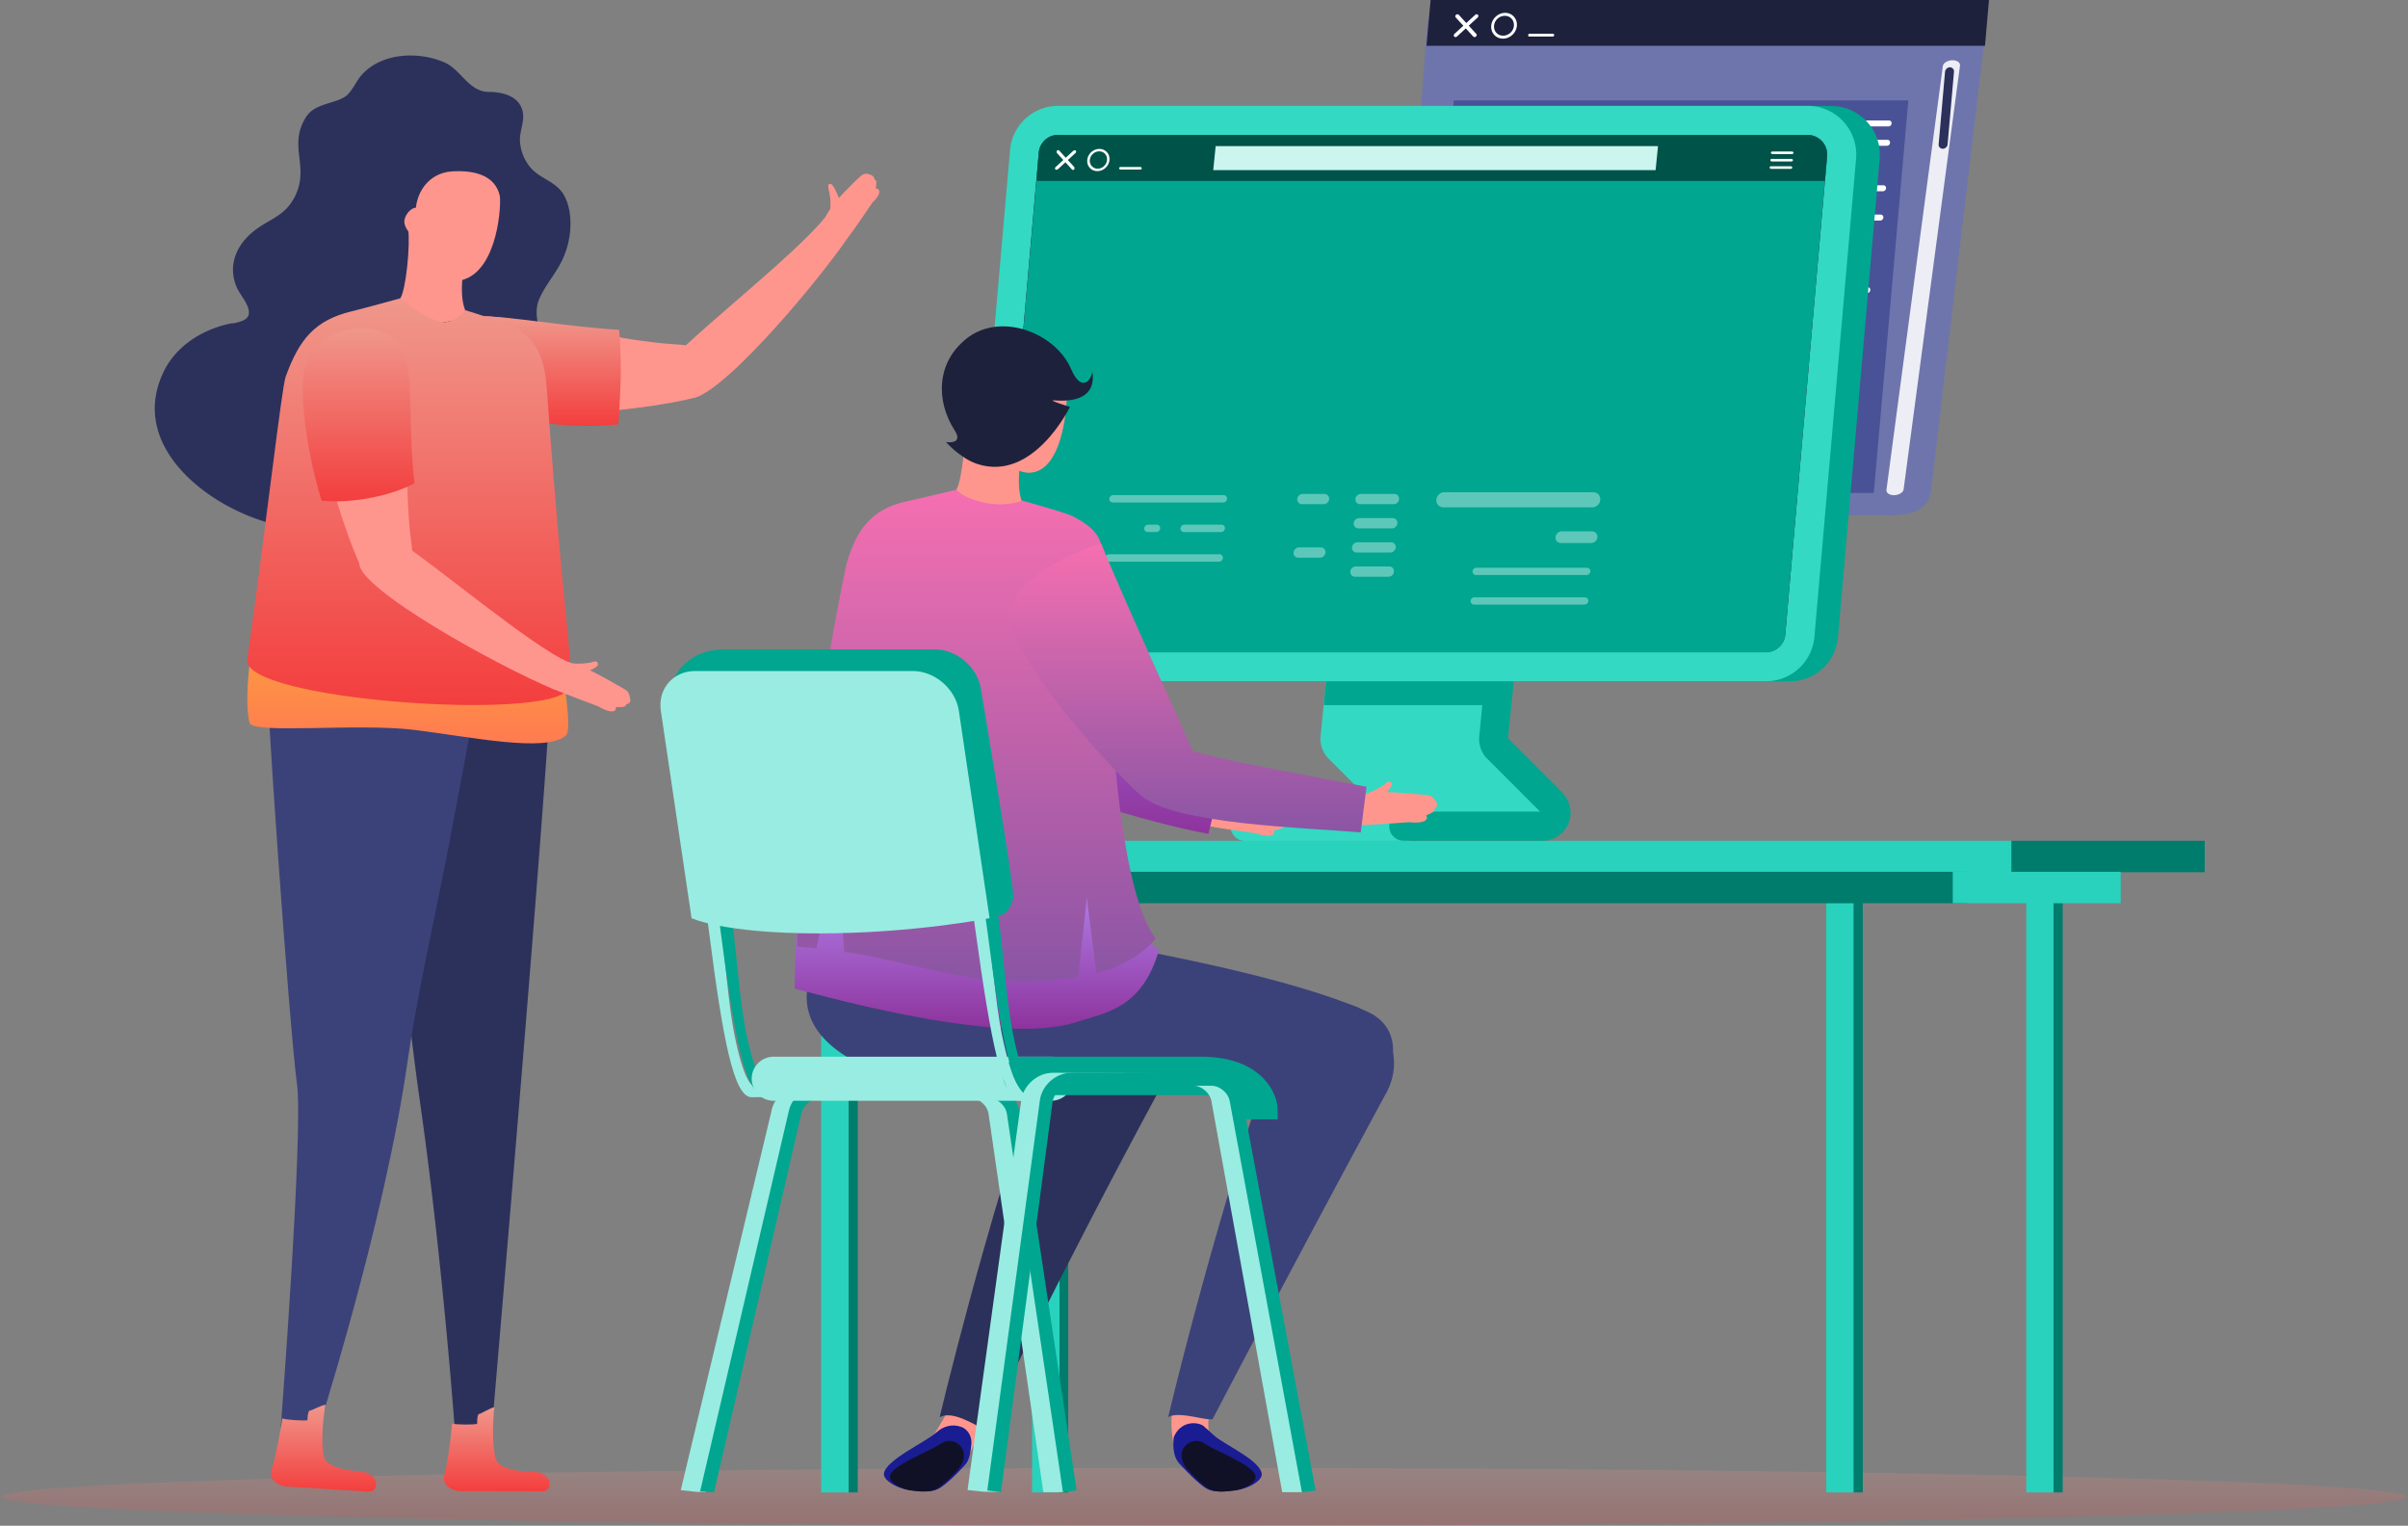
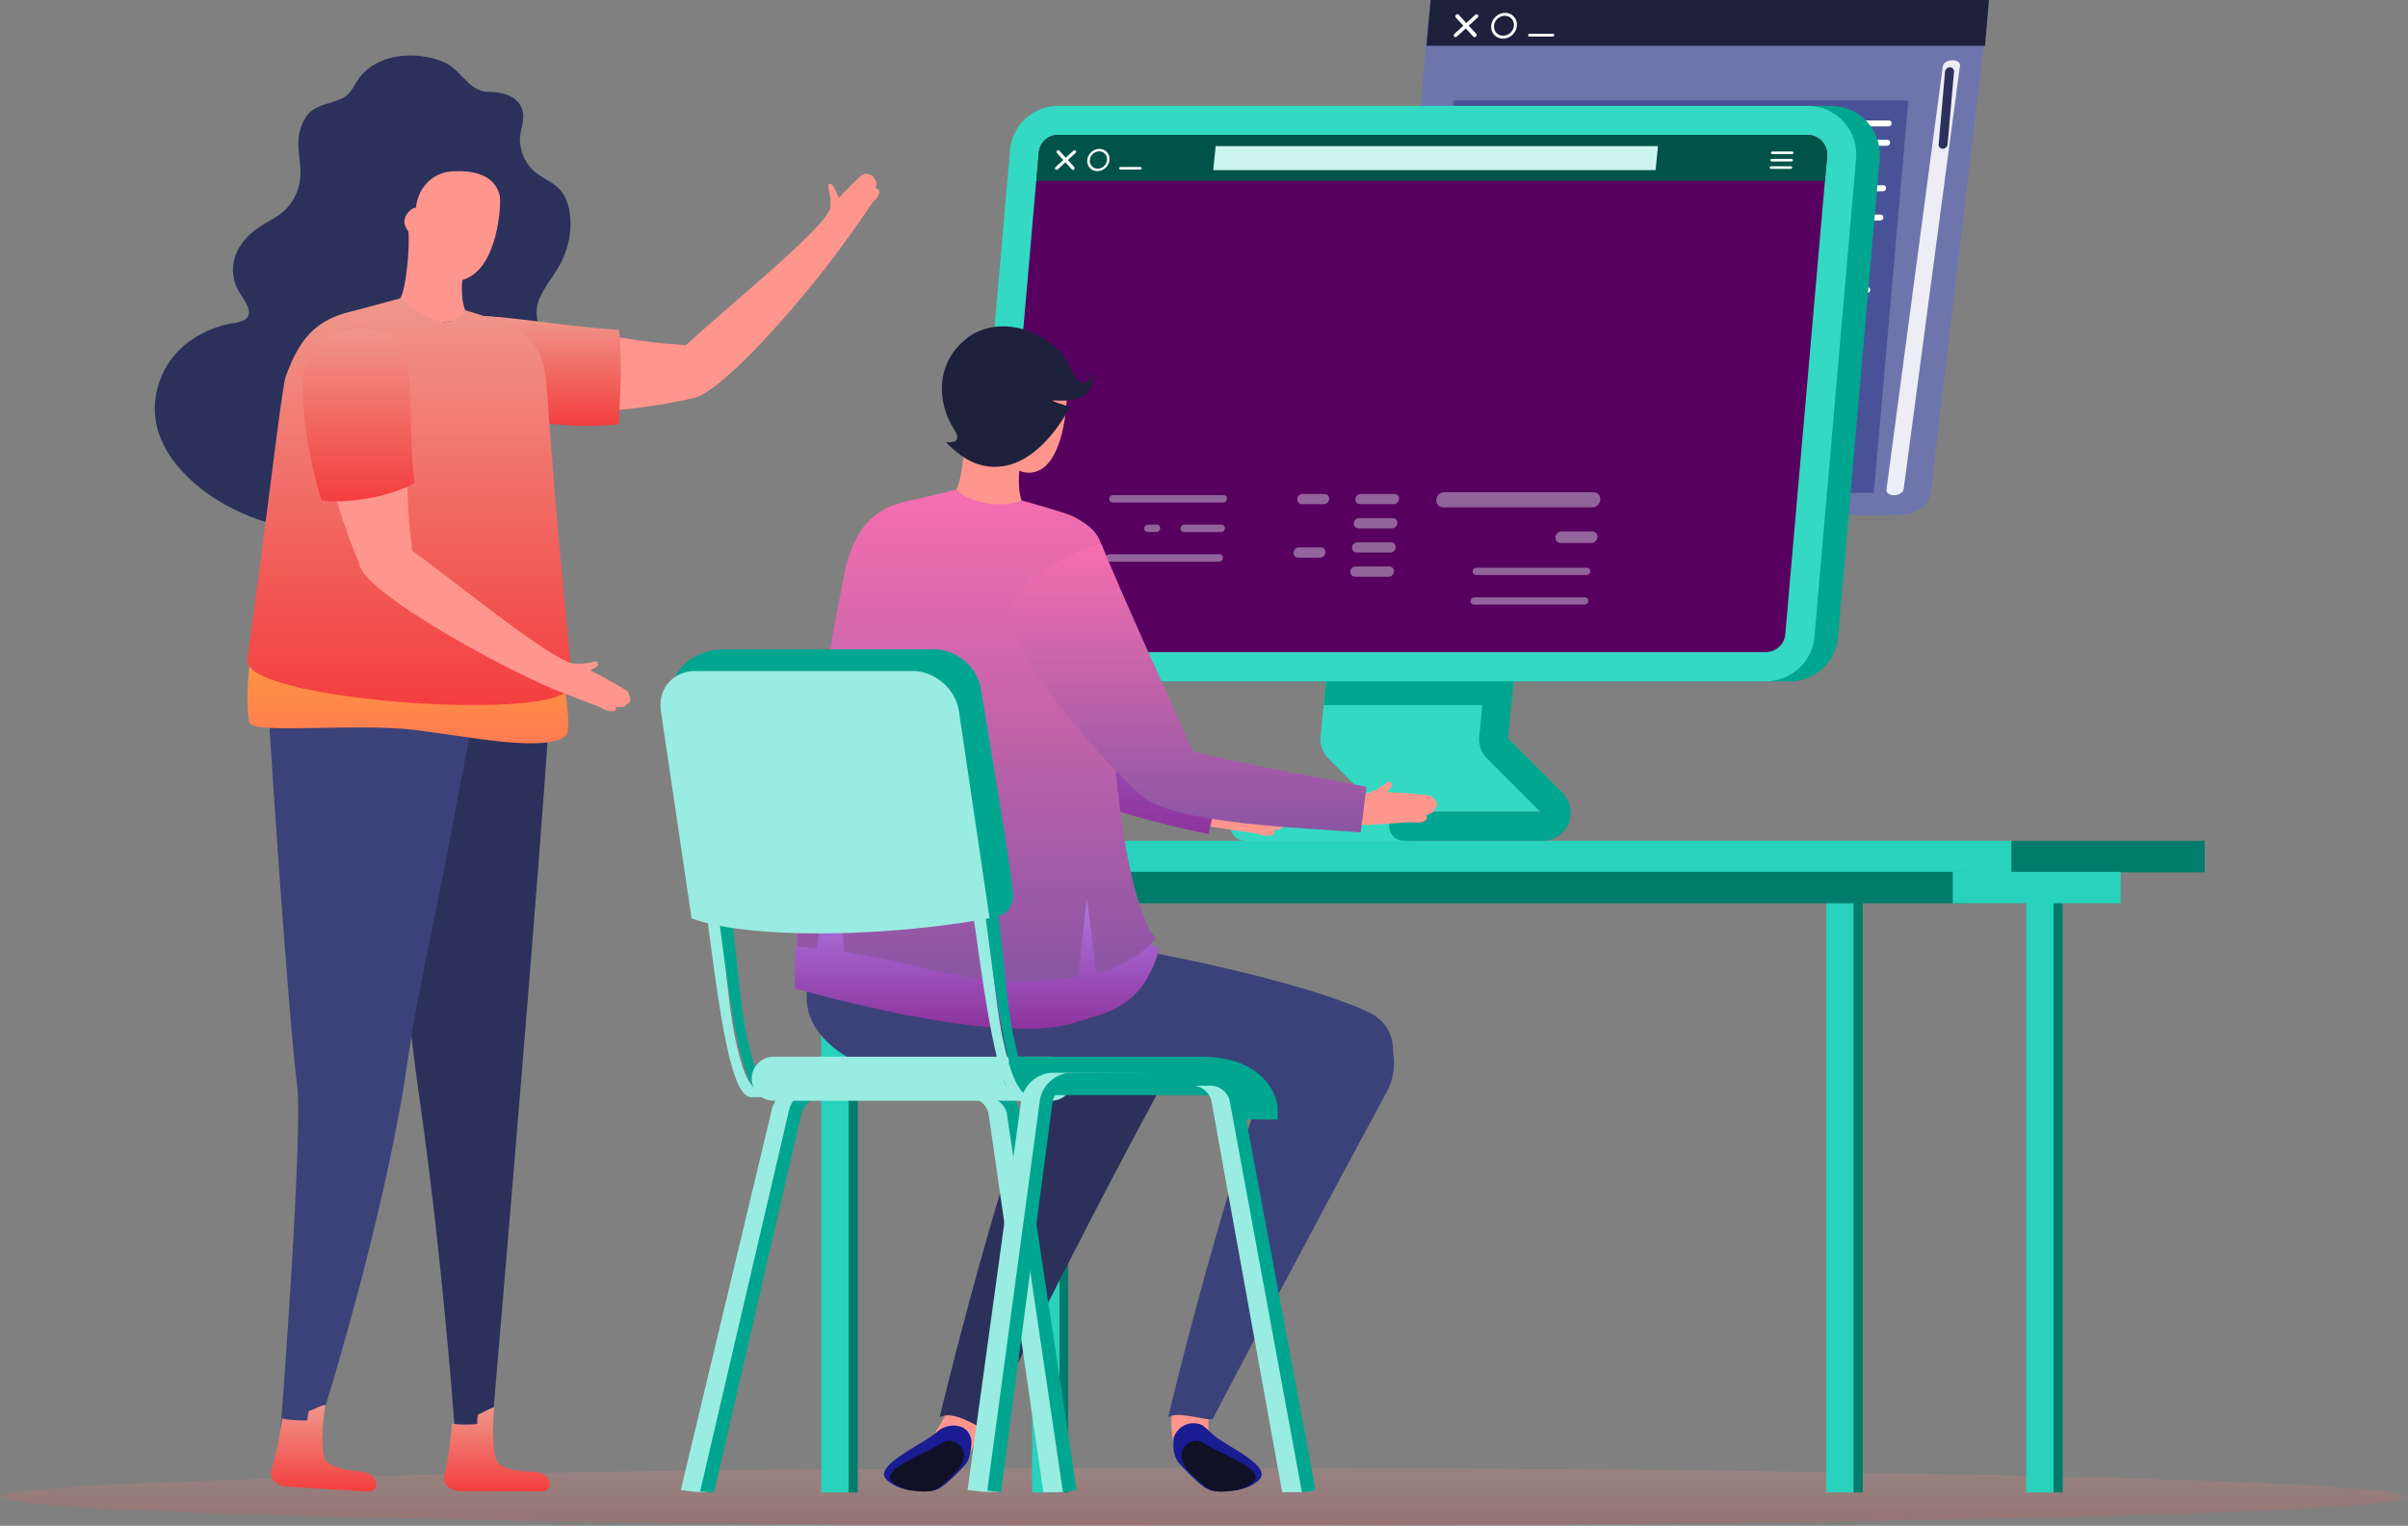
<svg xmlns="http://www.w3.org/2000/svg" width="442" height="280" viewBox="0 0 442 280" fill="none">
  <rect x="0" y="0" width="442" height="280" fill="#808080" stroke="none" />
  <path opacity=".2" d="M221 280C99.098 280 .277 277.628.277 274.702s98.821-5.298 220.723-5.298c121.902 0 220.723 2.372 220.723 5.298S342.902 280 221 280z" fill="url(#0sgtlso89a)" />
  <path d="M262.048 3.684h102.636l-10.297 86.844c-.755 4.034-5.667 4.034-7.919 4.034h-85.44c-3.398 0-5.907-1.808-5.62-4.034l6.64-86.844z" fill="#6E75AC" />
  <path d="m350.288 18.426-6.342 72.035h-83.44l6.342-72.035h83.44z" fill="#4A5297" />
  <path d="m365.086 0-.731 8.404H261.837L262.594 0h102.492z" fill="#1E213C" />
  <path d="M347.635 90.877c.878 0 1.704-.495 1.782-1.06l10.351-77.79c.026-.256-.077-.496-.335-.684-.258-.188-.62-.29-1.033-.29-.878 0-1.704.495-1.781 1.06l-10.352 77.79c-.026.256.078.496.336.684.258.188.619.29 1.032.29z" fill="#EDEEF5" />
  <path d="M357.909 12.345c.444 0 .783.365.757.81l-1.175 13.336c-.026.444-.443.809-.887.809s-.809-.365-.757-.81l1.175-13.336a.928.928 0 0 1 .913-.809h-.026z" fill="#2C315B" />
  <path d="M311.582 22.106h35.13c.313 0 .522.235.496.548 0 .314-.287.548-.6.548h-35.13c-.313 0-.522-.235-.496-.548 0-.287.287-.548.6-.548zM302.526 22.106h5.716c.313 0 .522.235.496.548a.6.6 0 0 1-.601.548h-5.716c-.313 0-.522-.235-.495-.548a.619.619 0 0 1 .6-.548zM271.311 22.106h24.925c.313 0 .522.235.496.548 0 .314-.287.548-.601.548h-24.924c-.314 0-.522-.235-.496-.548a.619.619 0 0 1 .6-.548zM303.935 25.656h42.49c.313 0 .522.235.496.548 0 .313-.287.548-.6.548h-42.49c-.313 0-.522-.235-.496-.548 0-.287.287-.548.6-.548zM282.508 25.003h17.277c.314 0 .522.235.496.548 0 .287-.287.548-.6.548h-17.278c-.313 0-.522-.235-.496-.548a.598.598 0 0 1 .601-.548zM270.528 25.003h8.795c.314 0 .522.235.496.548 0 .287-.287.548-.6.548h-8.795c-.314 0-.522-.235-.496-.548 0-.313.287-.548.6-.548zM293.965 30.067h50.216c.313 0 .522.235.495.548 0 .287-.287.548-.6.548h-50.215c-.313 0-.522-.235-.496-.548 0-.287.287-.548.6-.548zM274.469 30.067h13.572c.313 0 .522.235.496.548 0 .287-.288.548-.601.548h-13.598c-.313 0-.522-.235-.495-.548 0-.287.287-.548.6-.548h.026zM269.719 34.008h38.836c.313 0 .522.234.496.548a.619.619 0 0 1-.601.548h-38.836c-.313 0-.522-.235-.495-.548a.619.619 0 0 1 .6-.548zM291.434 39.384h53.764c.314 0 .522.235.496.548 0 .287-.287.548-.6.548h-53.765c-.313 0-.522-.235-.496-.548 0-.313.287-.548.601-.548zM268.022 42.751h39.776c.313 0 .522.235.496.548a.598.598 0 0 1-.6.548h-39.776c-.313 0-.522-.235-.496-.548a.619.619 0 0 1 .6-.548zM310.095 52.695h32.702c.313 0 .522.235.496.548 0 .287-.287.548-.6.548H309.99c-.313 0-.522-.235-.496-.548 0-.313.287-.548.601-.548zM331.418 34.008h14.276c.314 0 .522.234.496.548 0 .287-.287.548-.6.548h-14.276c-.314 0-.522-.235-.496-.548a.619.619 0 0 1 .6-.548zM319.125 66.188l-5.585-6.029c-.183-.209-.157-.548.078-.757.235-.208.574-.208.783 0l5.925 6.42c.208.21.156.549-.079.758l-6.785 6.16s-.261.156-.392.156c-.13 0-.287-.052-.365-.157-.183-.209-.157-.548.078-.757l6.368-5.768-.026-.026z" fill="#fff" />
  <path d="m312.626 66.188-5.585-6.029c-.209-.209-.157-.548.078-.757.235-.208.575-.208.783 0l5.925 6.42c.209.21.156.549-.078.758l-6.786 6.16s-.261.156-.392.156c-.13 0-.287-.052-.365-.157-.209-.209-.157-.548.078-.757l6.368-5.768-.026-.026zM285.3 59.402s.261-.156.392-.156c.13 0 .287.052.365.156.209.21.157.548-.078.757l-6.368 5.768 5.585 6.03c.183.208.156.547-.078.756-.235.209-.575.209-.783 0l-5.925-6.42c-.209-.21-.157-.548.078-.757l6.786-6.16.026.026z" fill="#fff" />
  <path d="M291.799 59.402s.261-.156.391-.156c.131 0 .288.052.366.156.209.21.156.548-.078.757l-6.369 5.768 5.586 6.03c.182.208.156.547-.079.756-.235.209-.574.209-.783 0l-5.924-6.42c-.209-.21-.157-.548.078-.757l6.786-6.16.026.026zM267.344 74.592h10.596c.313 0 .522.235.496.548a.619.619 0 0 1-.6.549h-10.597c-.313 0-.522-.235-.496-.549a.6.6 0 0 1 .601-.548zM267.761 2.714l3.211 3.498c.13.13.104.365-.053.496-.156.13-.365.13-.495 0l-3.211-3.498c-.13-.13-.104-.365.053-.496.156-.13.365-.13.495 0z" fill="#fff" />
  <path d="M270.789 2.714c.157-.13.365-.13.496 0 .13.13.104.366-.052.496l-3.811 3.498c-.156.13-.365.13-.496 0-.13-.131-.104-.366.052-.496l3.811-3.498zM276.27 2.349c1.305 0 2.27 1.07 2.166 2.375-.104 1.305-1.253 2.375-2.558 2.375s-2.27-1.07-2.166-2.375c.104-1.305 1.279-2.375 2.584-2.375h-.026zm-.366 4.202c1.018 0 1.906-.81 1.984-1.827.078-1.018-.653-1.827-1.67-1.827-1.018 0-1.906.809-1.984 1.827-.078 1.018.653 1.827 1.67 1.827zM280.785 6.186h4.254c.157 0 .261.13.235.26 0 .157-.13.262-.287.262h-4.254c-.157 0-.261-.131-.235-.261 0-.157.13-.261.287-.261z" fill="#fff" />
  <path d="M335.211 165.058h5.037v108.835h-5.037V165.058z" fill="#28D2BC" />
  <path d="M340.248 165.058h1.671v108.835h-1.671V165.058z" fill="#007C6C" />
  <path d="M150.74 165.058h5.038v108.835h-5.038V165.058z" fill="#28D2BC" />
  <path d="M155.777 165.058h1.671v108.835h-1.671V165.058zM194.405 165.058h1.67v108.835h-1.67V165.058z" fill="#007C6C" />
  <path d="M371.933 165.058h5.037v108.835h-5.037V165.058zM189.446 165.058h5.037v108.835h-5.037V165.058z" fill="#28D2BC" />
  <path d="M376.944 165.058h1.671v108.835h-1.671V165.058z" fill="#007C6C" />
  <path d="M127.773 154.305h241.446v5.768H127.773v-5.768z" fill="#28D2BC" />
  <path d="M369.219 154.305h35.469v5.768h-35.469v-5.768zM142.18 159.995h218.922v5.768H142.18v-5.768z" fill="#007C6C" />
  <path d="M358.44 159.995h30.823v5.768H358.44v-5.768z" fill="#28D2BC" />
  <path d="M228.543 148.981h30.223v5.351h-30.223a2.673 2.673 0 0 1-2.662-2.663c0-1.461 1.2-2.662 2.662-2.662v-.026zM243.393 124.944h30.484l-.391 12.397 9.657 11.614h-29.571l-9.683-9.709a5.122 5.122 0 0 1-1.487-4.15l.991-10.179v.027z" fill="#33D9C3" />
  <path d="m273.904 124.944-.131 4.463h-30.797l.417-4.463h30.511z" fill="#00A690" />
  <path d="M257.67 148.981h25.055l-9.709-9.709a5.122 5.122 0 0 1-1.487-4.15l.991-10.178h5.351l-1.07 10.544 9.813 9.813c1.279 1.279 1.957 3.106 1.566 4.881a5.18 5.18 0 0 1-5.063 4.123H257.67a2.656 2.656 0 0 1-2.662-2.662c0-1.461 1.2-2.662 2.662-2.662z" fill="#00A690" />
  <path d="M189.681 27.593c.391-4.62 4.254-8.143 8.9-8.143h137.544c5.246 0 9.343 4.489 8.9 9.709l-7.648 87.746c-.391 4.62-4.254 8.143-8.899 8.143H190.933c-5.246 0-9.343-4.489-8.9-9.709l7.648-87.746z" fill="#00A690" />
  <path d="M185.374 27.593c.026-.314.079-.627.131-.914a8.9 8.9 0 0 1 8.743-7.255h137.544c5.246 0 9.344 4.489 8.9 9.709l-7.647 87.746a8.92 8.92 0 0 1-8.9 8.143H186.627c-5.246 0-9.344-4.463-8.9-9.709l7.673-87.746-.026.026z" fill="#33D9C3" />
  <path d="m190.229 33.23.443-5.194a3.562 3.562 0 0 1 3.576-3.262h137.544c1.357 0 2.245.73 2.636 1.148a3.584 3.584 0 0 1 .94 2.74l-.392 4.542-7.281 83.205a3.562 3.562 0 0 1-3.576 3.263H186.575a3.612 3.612 0 0 1-2.636-1.149 3.584 3.584 0 0 1-.94-2.74l7.204-82.579.026.026z" fill="#58005F" />
-   <path d="M190.672 28.063a3.562 3.562 0 0 1 3.576-3.263h137.544a3.52 3.52 0 0 1 2.636 1.174c.418.444 1.044 1.358.94 2.741l-7.673 87.746a3.562 3.562 0 0 1-3.576 3.263H186.575a3.56 3.56 0 0 1-2.636-1.149c-.418-.417-1.044-1.357-.94-2.74l7.673-87.746v-.026z" fill="#00A690" />
  <path d="M194.248 24.774h137.544c1.357 0 2.245.73 2.636 1.148a3.584 3.584 0 0 1 .94 2.74l-.392 4.542H190.229l.443-5.194a3.562 3.562 0 0 1 3.576-3.262v.026z" fill="#005348" />
  <path d="m304.336 26.81-.444 4.41h-81.196l.444-4.41h81.196z" fill="#CCF5F0" />
  <path d="m194.431 27.645 2.766 3.027s.079.313-.026.418c-.13.13-.313.13-.417 0l-2.767-3.028s-.078-.313.026-.417c.131-.13.313-.13.418 0z" fill="#fff" />
  <path d="M197.041 27.645s.313-.13.417 0c.105.104.079.313-.026.417l-3.288 3.028s-.314.13-.418 0c-.104-.105-.078-.313.026-.418l3.289-3.027zM201.791 27.331c1.122 0 1.957.914 1.853 2.036-.105 1.123-1.096 2.036-2.219 2.036-1.122 0-1.957-.913-1.853-2.036.105-1.122 1.096-2.036 2.219-2.036zm-.313 3.628c.861 0 1.644-.704 1.722-1.592.078-.887-.574-1.592-1.435-1.592-.862 0-1.645.705-1.723 1.592a1.44 1.44 0 0 0 1.436 1.592zM205.68 30.646h3.68s.235.105.208.235c0 .13-.13.235-.261.235h-3.68s-.235-.104-.208-.235c0-.13.13-.235.261-.235zM325.085 30.516h3.68s.235.104.208.235c0 .13-.13.234-.261.234h-3.68s-.208-.104-.208-.235c0-.13.13-.234.261-.234zM325.215 29.158h3.68s.209.105.209.235-.131.235-.261.235h-3.68s-.209-.104-.209-.235c0-.13.131-.235.261-.235zM325.319 27.801H329s.234.105.208.235c0 .13-.13.235-.261.235h-3.68s-.209-.104-.209-.235c0-.13.131-.235.261-.235z" fill="#fff" />
  <path opacity=".4" d="M265.082 90.336h27.378c.757 0 1.331.626 1.279 1.383-.052.757-.705 1.384-1.461 1.384h-27.353a1.276 1.276 0 0 1-1.279-1.384c.053-.757.705-1.383 1.462-1.383h-.026zM286.666 97.513h5.559a.98.98 0 0 1 .992 1.07c-.052.6-.548 1.07-1.148 1.07h-5.559c-.601 0-1.044-.47-.992-1.07.052-.6.548-1.07 1.148-1.07zM271.007 104.195h20.279a.61.61 0 0 1 .626.652c0 .366-.339.679-.705.679h-20.279a.631.631 0 0 1-.626-.679c0-.365.339-.652.705-.652zM270.641 109.624h20.279c.366 0 .653.313.627.652 0 .365-.34.679-.705.679h-20.279a.632.632 0 0 1-.627-.679.711.711 0 0 1 .705-.652zM204.322 90.858h20.28c.365 0 .652.313.626.678 0 .366-.339.68-.705.68h-20.279a.631.631 0 0 1-.626-.68c.026-.365.339-.678.704-.678zM217.398 96.287h6.812c.366 0 .653.313.627.678 0 .366-.34.679-.705.679h-6.812a.63.63 0 0 1-.626-.679c0-.365.339-.678.704-.678zM210.743 96.287h1.592c.365 0 .652.313.626.678-.026.366-.339.679-.704.679h-1.592a.631.631 0 0 1-.627-.679c0-.365.339-.678.705-.678zM203.566 101.715h20.279c.365 0 .652.314.626.679 0 .365-.339.679-.705.679h-20.279a.632.632 0 0 1-.626-.679c.026-.365.339-.679.705-.679zM248.848 103.96h6.16c.522 0 .887.418.861.94a.999.999 0 0 1-.992.939h-6.159c-.522 0-.888-.417-.862-.939a1 1 0 0 1 .992-.94zM249.161 99.523h6.16c.522 0 .913.418.861.94-.026.522-.496.939-.992.939h-6.159c-.522 0-.888-.417-.862-.939.027-.522.496-.94.992-.94zM249.474 95.086h6.16c.522 0 .913.418.861.94-.026.522-.496.94-.992.94h-6.159c-.522 0-.887-.418-.861-.94a.998.998 0 0 1 .991-.94zM249.788 90.65h6.159c.522 0 .888.417.861.939a.998.998 0 0 1-.991.94h-6.16a.843.843 0 0 1-.861-.94c.026-.522.496-.94.992-.94zM239.113 90.65h3.993c.522 0 .888.417.861.939-.026.522-.495.94-.991.94h-3.994c-.521 0-.887-.418-.861-.94.026-.522.496-.94.992-.94zM238.434 100.462h3.994c.522 0 .913.418.861.94-.026.522-.496.94-.992.94h-3.993c-.522 0-.914-.418-.861-.94.052-.522.496-.94.991-.94z" fill="#EAFBF8" />
  <path d="M180.233 260.479c-.601 3.236-2.14 6.107-2.14 6.107-.079.157-4.751-1.514-6.604-3.393 0 0 1.436-2.218 2.454-4.254 2.401-2.218 5.95 1.566 6.29 1.54z" fill="#FF968E" />
  <path d="m171.803 262.959.052-.053c1.226-1.174 3.001-1.644 4.567-1.044h.052c1.227.496 1.932 1.775 1.827 3.08-.078 1.148-.313 2.793-.913 3.576-.548.73-3.68 4.045-5.22 4.75-1.227.574-3.158.496-5.324.183-2.167-.314-4.724-1.749-4.594-3.002.261-2.506 7.856-5.898 9.553-7.517v.027z" fill="#1A1C91" />
  <path d="M172.82 264.864c2.114-1.488 5.768 1.07 3.289 4.489-.444.626-3.106 3.419-4.411 4.019-1.044.47-2.662.418-4.489.157s-3.967-1.462-3.863-2.532c.209-2.114 7.282-4.593 9.474-6.133z" fill="#101127" />
  <path d="M228.908 145.302c.209.496-1.722 1.905-2.271 1.958-1.331-.261-1.174-1.044-2.453-1.123 1.122-.104 2.297-.443 3.341-.887.548-.287 1.096-.757 1.383.052z" fill="#FF968E" />
  <path d="M227.186 146.581c1.566.313 5.011 1.383 5.272 1.461.678.261 2.505.679 2.949 1.044.287.235.835 1.175.835 1.619 0 .6-.652.809-.652.809.156.756-1.827.757-1.749.939.313.731-.6 1.41-3.262.496-.157-.052-7.178-.992-9.396-1.461.182-1.384 1.957-5.429 2.035-5.429 1.279.078 2.637.261 3.968.522z" fill="#FF968E" />
  <path d="M186.027 130.556c.496 0 .939.052 1.279.183 6.498 2.14 29.179 14.198 36.304 15.346-.861 2.192-1.409 4.072-1.54 5.559-11.692-2.114-40.167-10.648-40.689-15.372-.47-4.333 2.48-5.69 4.646-5.69v-.026z" fill="#FF968E" />
  <path d="M171.594 97.148c3.836 5.038 11.614 23.908 17.043 32.233 6.681 10.205-2.819 11.223-5.847 8.796-7.96-6.421-26.725-27.822-23.828-32.311 1.252-1.932 11.927-9.631 12.632-8.718z" fill="#FF968E" />
  <path d="M172.742 93.52c2.532 5.951 14.433 30.981 17.095 35.078.47.705.862 1.384 1.201 2.062 2.714 1.149 6.316 2.845 10.1 4.62 8.274 3.889 18.583 8.717 22.707 9.37l-2.036 8.377c-10.283-1.853-33.877-8.691-40.01-13.832-6.473-5.272-25.212-25.526-23.385-32.52 3.053-11.64 14.093-13.624 14.302-13.154h.026z" fill="url(#bpi45itinb)" />
  <path d="M159.875 167.983c9.631-.627 69.32 7.777 91.166 17.695 9.291 4.228 3.366 18.009-6.16 16.573-17.017-2.558-75.636-.913-87.799-7.36-19.313-10.257-2.348-26.569 2.793-26.908z" fill="#3B4279" />
  <path d="M222.096 259.383c-.652 2.114-.078 3.576-.078 3.576-1.853 1.879-6.499 2.192-6.577 2.035 0 0-.705-2.74-.287-6.029.339.026 4.515-1.774 6.916.444l.026-.026z" fill="#FF968E" />
  <path d="M254.433 200.607a5159.151 5159.151 0 0 0-31.867 59.846c-1.383.261-6.29-1.54-8.143-.365 0 0 8.169-34.661 18.948-65.667 7.099-20.462 28.188-6.994 21.062 6.212v-.026z" fill="#3B4279" />
  <path d="M212.492 200.607c-17.487 32.311-31.659 61.777-31.659 61.777-1.853-.809-5.951-3.627-8.352-2.296 0 0 8.169-34.66 18.948-65.667 7.648 4.019 19.392 0 21.063 6.212v-.026z" fill="#2C315B" />
  <path d="M221 261.784c.313.261.887.757 1.775 1.592 1.67 1.618 8.56 4.593 8.821 7.099.131 1.279-2.427 2.688-4.593 3.001-2.166.314-4.098.392-5.324-.182-1.54-.705-4.62-4.072-5.246-4.75-1.514-1.697-.966-4.829-.966-4.829 1.253-3.001 4.385-2.871 5.533-1.957v.026z" fill="#1A1C91" />
  <path d="M221 264.864c2.192 1.514 9.239 3.993 9.474 6.133.105 1.07-2.036 2.271-3.863 2.532-1.827.261-3.445.339-4.489-.157-1.305-.6-3.941-3.367-4.41-4.019-2.48-3.419 1.174-5.977 3.314-4.489H221z" fill="#101127" />
  <path d="M154.916 156.708c10.675 1.357 21.323 2.844 32.103 3.079 6.681.157 13.023-.574 18.948-2.218-.026 9.996 2.349 13.963 6.812 16.651-3.158 10.988-9.84 11.588-15.321 13.389-14.433 4.724-50.554-6.081-51.598-6.159.052-7.934.757-16.887 1.801-25.813 2.349.444 4.776.757 7.229 1.071h.026z" fill="url(#uwk665y7ac)" />
  <path d="M177.022 77c.757.548 8.483 4.88 10.701 4.541 0 .626-1.514 7.1-.104 10.596-.627 3.237-9.605 3.237-12.084-2.27 1.044-1.566 1.905-9.892 1.487-12.867z" fill="#FF968E" />
  <path d="M186.862 66.534c4.071-.261 8.012.679 8.9 4.541.313 1.384-.183 15.686-6.943 15.686-2.923 0-8.195-4.02-8.404-7.282 0 0-.287-4.463-.287-4.515-.287-4.332 2.375-8.143 6.734-8.43z" fill="#FF968E" />
  <path d="M166.426 92.007c2.297-.496 9.135-2.14 9.135-2.14s1.331 1.67 5.507 2.453c3.732.705 6.577-.443 6.577-.443s7.882 2.166 9.317 2.897c5.56 2.897 5.586 4.985 5.951 11.797.157 3.184.574 54.417 9.213 65.64-.287.443-3.732 4.672-10.883 6.368l-1.749-13.807-1.592 14.459c-16.704 3.211-29.518-2.714-42.934-4.541l-1.278-18.113-3.863 17.461a52.569 52.569 0 0 0-3.498-.314c.183-27.665 8.744-69.267 9.135-70.52 1.592-5.325 4.072-9.735 10.988-11.197h-.026z" fill="url(#xc2vo4r8gd)" />
  <path d="M177.414 62.123c6.368-4.985 16.364-.966 19.183 5.585 2.088 4.881 4.072 1.488 3.863.21.626 3.235-.731 6.054-6.995 5.558-1.305-.104 2.923 1.201 2.923 1.201s-6.681 13.859-17.017 10.466c-3.079-1.018-5.741-4.02-5.741-4.02s3.34.549 1.592-2.166c-3.419-5.298-3.419-12.423 2.218-16.834h-.026z" fill="#1E213C" />
  <path d="M255.451 143.762c.314.444-1.279 2.219-1.801 2.375-1.357 0-1.357-.783-2.636-.574 1.07-.339 2.141-.913 3.08-1.566.496-.391.914-.966 1.357-.235z" fill="#FF968E" />
  <path d="M254.068 145.38c1.618-.026 5.194.288 5.455.314.731.104 2.584.13 3.106.391.339.157 1.07.966 1.148 1.41.131.6-.47.913-.47.913.313.731-1.618 1.122-1.514 1.305.47.652-.287 1.488-3.079 1.174-.157 0-7.23.549-9.5.549-.105-1.384.756-5.716.835-5.716a24.971 24.971 0 0 1 3.993-.313l.026-.027z" fill="#FF968E" />
  <path d="M213.927 137.446c.496 0 .94.105 1.279.235 6.394 2.401 29.571 6.76 36.644 8.195-.94 2.141-1.566 4.02-1.775 5.481-11.588-2.61-40.689-3.68-41.002-8.43-.288-4.332 2.714-5.585 4.88-5.507l-.026.026z" fill="#FF968E" />
  <path d="M200.903 103.439c3.628 5.193 10.597 24.376 15.686 32.911 6.238 10.492-3.288 11.092-6.211 8.535-7.674-6.76-25.552-28.919-22.446-33.277 1.331-1.879 12.319-9.109 12.971-8.169z" fill="#FF968E" />
  <path d="M202.208 99.889c2.271 6.055 16.417 37.192 16.73 37.87 2.662 1.279 27.796 5.821 31.894 6.63l-1.07 8.378c-10.153-.888-34.478-1.462-40.402-6.839-6.264-5.533-26.387-27.952-23.881-34.764 2.505-6.76 16.547-11.745 16.729-11.275z" fill="url(#onabai6roe)" />
  <path d="M147.347 199.118h31.32c2.792 0 6.394 2.245 6.812 4.985l9.735 69.738h-3.706l-10.049-69.399c-.235-1.618-1.827-2.975-3.471-2.975H148c-1.644 0-.861 1.044-1.096 2.662l-17.33 69.712-1.671-.052-2.949-.313 16.599-69.347c.418-2.74 3.002-4.985 5.794-4.985v-.026z" fill="#99ECE1" />
  <path d="M150.688 199.118h30.667c2.793 0 5.376 2.245 5.794 4.985l10.466 69.399-2.506.339-10.283-69.399c-.235-1.618-1.827-2.975-3.445-2.975h-30.667c-1.67 0-3.341 1.383-3.654 3.002l-15.999 69.424-2.557-.183 16.259-69.685c.522-2.714 3.185-4.907 5.951-4.907h-.026z" fill="#00A690" />
  <path d="M132.027 167.642c.104.679.287 1.932.47 3.471.496 3.889 1.253 13.598 2.296 18.688 1.723 8.586 3.132 9.187 3.185 9.213 1.096 0 3.314-.052 6.42-.131 8.065-.182 17.852-.522 35.913-.522h1.174v2.349h-1.174c-18.035 0-27.796.313-35.861.522-3.106.079-5.35.131-6.498.131-3.263 0-5.273-10.649-7.752-29.936-.209-1.54-.339-2.767-.47-3.393l-.183-1.175 2.323-.391.183 1.148-.026.026z" fill="#99ECE1" />
  <path d="M134.611 170.722c.496 3.863 1.253 13.493 2.297 18.583 1.722 8.508 3.131 9.082 3.184 9.109h42.333v2.348h-42.359c-3.263 0-5.299-10.596-7.778-29.727-.183-1.514-.339-2.688-.444-3.314l2.323-.392c.105.679.261 1.879.47 3.393h-.026z" fill="#00A690" />
  <path d="M142.023 193.924h50.92a4.049 4.049 0 0 1 4.045 4.046c0 2.244-1.8 4.045-4.045 4.045h-50.92a4.049 4.049 0 0 1-4.045-4.045c0-2.245 1.8-4.046 4.045-4.046z" fill="#99ECE1" />
  <path d="M187.671 193.924h32.703c5.115 0 9.004 1.357 11.562 4.02 1.957 2.035 2.531 4.306 2.557 5.324l.053 2.166h-6.969l-.13-1.618c-.288-1.096-2.088-2.845-7.073-2.845h-32.703a3.509 3.509 0 0 1-3.523-3.523 3.525 3.525 0 0 1 3.523-3.524z" fill="#00A690" />
  <path d="M180.99 167.642c.104.601.26 1.697.443 3.054.522 3.732 1.357 13.807 2.48 19.183 1.853 8.978 3.262 9.735 3.419 9.787h1.174l-.052 2.349h-1.175c-3.288 0-5.428-10.935-8.195-31.006-.182-1.357-.339-2.401-.417-2.975l-.183-1.149 2.323-.391.183 1.174v-.026z" fill="#99ECE1" />
  <path d="M183.599 170.8c.496 3.889 1.253 13.598 2.297 18.714 1.723 8.586 3.132 9.187 3.184 9.213l-.052 2.349c-3.262 0-5.272-10.649-7.751-29.962-.209-1.54-.366-2.767-.47-3.393l2.323-.392c.104.679.261 1.931.469 3.497v-.026z" fill="#00A690" />
  <path d="m193.282 196.874 26.23.104c2.793 0 6.499 2.14 6.891 4.881l12.658 71.982h-3.706l-12.972-71.643c-.235-1.618-1.827-2.976-3.471-2.976l-24.977-.6c-1.644 0-.861 1.618-1.122 3.237l-9.187 71.956-3.08-.052-2.949-.314 9.865-71.59c.418-2.741 3.002-4.985 5.794-4.985h.026z" fill="#99ECE1" />
  <path d="M196.649 196.874h25.656c2.793 0 5.376 2.244 5.768 5.011l13.415 71.643-2.506.339-13.232-71.643c-.235-1.618-1.801-2.975-3.445-2.975h-25.656c-1.644 0-3.21 1.357-3.445 2.975l-9.474 71.643-2.506-.339 9.657-71.643c.392-2.767 2.976-5.011 5.768-5.011zM133.358 119.175h38.21c4.071 0 7.882 3.289 8.482 7.308 0 0 6.29 37.244 5.951 38.34-.575 1.958-1.305 3.211-3.158 3.211-1.854 0-49.537.469-49.537.469l-.313-2.009-5.638-38.053c-.13-.888-4.463-1.253-4.306-2.036.626-2.793 3.288-7.256 10.283-7.256l.026.026z" fill="#00A690" />
  <path d="M127.616 123.143h39.906c4.072 0 7.882 3.288 8.482 7.307l5.638 38.053s-13.911 2.793-31.398 2.793c-17.486 0-23.306-2.793-23.306-2.793L121.3 130.45c-.6-4.019 2.245-7.307 6.316-7.307z" fill="#99ECE1" />
  <path d="M42.74 59.356c.549-.104 1.332-.287 1.854-.522 2.688-1.2-.313-4.332-1.044-5.898-1.697-3.654-.548-7.36 2.505-10.075 2.976-2.636 6.081-2.923 8.013-6.681 2.897-5.612-1.305-9.265 2.114-14.72 1.514-2.401 4.907-2.375 7.02-3.628 1.332-.783 2.115-2.871 3.133-4.02 3.654-4.15 10.413-4.436 15.216-2.374 3.08 1.33 4.489 5.402 8.143 5.428 2.375 0 5.298.653 6.133 3.184.653 1.958-.444 3.785-.391 5.716a8.266 8.266 0 0 0 2.01 5.063c1.878 2.114 4.749 2.48 6.159 5.142.73 1.383 1.044 2.975 1.096 4.541.104 2.715-.548 5.455-1.827 7.856-1.201 2.27-2.95 4.228-3.941 6.63-1.488 3.706 1.357 7.568 1.409 11.3.183 15.373-11.014 26.335-23.594 30.876-8.482 3.054-22.576.914-31.006-2.453C35.224 90.519 24.08 80.288 30.11 68.073c2.349-4.776 7.464-7.856 12.606-8.77l.026.053zM101.308 119.724c.783 5.638-11.197 144.513-11.197 144.513-.052.235-3.523 2.401-6.472.183 0 0-2.245-32.025-6.551-62.222-3.733-26.073-4.803-49.823-5.22-52.433-1.305-7.674 0-27.64 0-27.64 10.596.679 25.943-.887 29.466-2.401h-.026z" fill="#2C315B" />
  <path d="M82.934 261.235c.809.261 3.94.235 4.646.079.026-.444-.053-1.149.234-1.775.757-.183 2.167-1.201 2.95-1.279-.287 1.514-.679 9.291.835 10.414 1.853 1.383 5.35 1.409 5.898 1.409 2.793 0 3.393 1.592 3.393 2.192 0 1.044-.678 1.41-1.435 1.41-3.367 0-11.17-.026-13.52-.026-1.435 0-2.897.182-4.097-1.227-.418-.496-.444-1.383-.183-2.166.34-.966 1.2-6.76 1.305-9.057l-.026.026z" fill="url(#ibl1a6xz0f)" />
  <path d="M152.515 33.752c.522.157 1.749 3.002 1.697 3.55-.522 1.227-.862.783-1.827 1.175a9.943 9.943 0 0 0-.209-3.393c-.131-.6-.34-1.54.313-1.305l.026-.027z" fill="#FF968E" />
  <path d="M156.378 33.83c.443-.39 1.461-1.46 1.879-1.722.731-.443 1.331-.13 1.722.052.549.235.522.783.522.783.731.21.105 1.619.288 1.645.756.052 1.07.992-.627 2.557-.104.105-3.21 4.803-4.358 6.212-1.201-.678-4.255-3.575-4.229-3.628.47-.887 1.097-1.8 1.775-2.662.783-1.018 2.871-3.08 3.028-3.21v-.026zM88.44 58.051c6.239-.13 25.761 4.646 35.548 5.142 12.006.626 7.282 8.769 3.602 9.76-9.735 2.61-37.661 5.116-39.54.21-.81-2.114-.731-15.086.39-15.112z" fill="#FF968E" />
  <path d="M88.44 58.051c4.386-.104 15.634 1.905 25.187 2.48.339 3.157.417 7.647.235 10.83-.079 1.306-.183 5.247-.366 6.526-11.301 1.148-24.22-1.488-25.473-4.75-.809-2.115-.73-15.086.392-15.112l.026.026z" fill="url(#c0lsg1g0ug)" />
  <path d="M123.832 65.437c4.515-5.01 24.455-20.592 28.344-26.543 1.618 1.644 2.505 3.523 3.784 4.254-6.577 9.657-25.081 31.267-29.544 29.832-4.072-1.305-4.124-4.515-3.263-6.447.183-.443.418-.809.679-1.096z" fill="#FF968E" />
  <path d="M48.9 119.724c3.498 1.54 28.449 6.212 39.045 5.507 0 0-2.714 15.112-5.664 30.432-2.583 13.363-5.794 27.326-7.438 38.914-4.306 30.197-16.678 68.538-16.678 68.538-2.975 1.696-6.576-.966-6.629-1.201 0 0 4.176-54.261 2.976-62.978-1.41-10.335-6.056-76.158-5.638-79.212h.026z" fill="#3B4279" />
  <path d="M102.117 117.427s3.367 16.182 1.749 17.565c-3.654 3.185-17.409.235-27.848-1.044-10.44-1.278-29.702.836-30.224-1.305-1.357-5.768 1.2-18.478 1.2-18.478l55.123 3.262z" fill="url(#hgxxvktaph)" />
  <path d="M74.921 42.052c.731.548 8.378 4.776 10.544 4.437 0 .6-1.487 6.995-.078 10.44-.6 3.184-9.474 3.21-11.901-2.192 1.018-1.54 1.853-9.736 1.435-12.685z" fill="#FF968E" />
  <path d="M82.934 31.456c4.02-.261 7.908.652 8.795 4.437.314 1.357-.26 13.597-6.811 15.477-2.767.783-8.065-3.941-8.3-7.152 0 0-.313-4.384-.313-4.437-.287-4.254 2.296-8.012 6.603-8.325h.026z" fill="#FF968E" />
  <path d="M52.45 69.091c2.453-6.733 5.272-10.309 12.084-11.953 2.27-.548 8.978-2.401 8.978-2.401s4.776 4.123 7.908 4.358c2.166.157 3.993-2.166 3.993-2.166s7.778 2.375 9.187 3.184c5.481 3.184 5.56 8.56 5.899 12.998 3.21 44.395 5.194 50.894 3.81 53.347-3.419 6.029-59.976 2.036-58.932-5.403 3.497-24.794 6.316-49.902 7.073-51.99v.026z" fill="url(#tje7l9eldi)" />
  <path d="M76.487 38.085c.418 0 1.2.209 1.801.626-.417 1.462-1.383 3.785-1.879 4.933-1.044-.313-2.245-1.983-2.192-3.027.052-1.123 1.174-2.558 2.27-2.506v-.026zM108.459 121.577c.6-.156 1.201-.496 1.305.34.105.522-2.062 1.461-2.584 1.409-1.226-.548-.913-1.253-2.114-1.592 1.096.13 2.297.052 3.393-.157z" fill="#FF968E" />
  <path d="M104.127 121.447c1.226.339 2.479.809 3.706 1.357 1.461.626 4.541 2.375 4.75 2.505.6.392 2.244 1.175 2.636 1.619.235.287.548 1.305.47 1.722-.131.574-.783.627-.783.627 0 .783-1.906.339-1.879.548.156.783-.862 1.226-3.237-.209-.13-.078-6.707-2.453-8.717-3.393.47-1.305 3.028-4.802 3.08-4.802l-.026.026zM58.818 65.96c1.931-1.201 14.668-3.602 14.903-2.506 1.33 6.08.365 26.178 1.748 35.887 1.697 11.901-7.203 8.847-8.9 5.402-4.41-9.056-12.214-35.991-7.751-38.784z" fill="#FF968E" />
  <path d="M73.72 63.454c2.35 3.706 1.123 15.712 2.376 25.212-3.889 2.166-11.249 3.836-17.07 3.21-3.288-10.883-4.019-21.036-3.079-24.403 2.401-8.691 14.746-8.795 17.774-3.993v-.026z" fill="url(#fmerfwdxqj)" />
  <path d="M71.607 98.714c.47.105.887.261 1.2.444 5.794 3.419 25.108 19.809 31.711 22.419-1.279 1.932-2.218 3.628-2.662 5.011-10.805-4.489-36.409-18.713-35.913-23.359.47-4.254 3.602-4.959 5.664-4.515z" fill="#FF968E" />
  <path d="M51.771 260.296c.81.313 3.915.444 4.646.365.052-.443 0-1.148.34-1.748.756-.157 2.244-1.07 3-1.097-.365 1.488-1.226 9.214.21 10.44 1.748 1.488 5.245 1.723 5.82 1.749 2.766.156 3.288 1.775 3.262 2.401-.052 1.044-.757 1.383-1.514 1.331-3.367-.209-11.144-.679-13.493-.835-1.436-.078-2.897 0-4.02-1.462-.391-.522-.365-1.409-.052-2.192.392-.94 1.592-6.681 1.827-8.978l-.026.026z" fill="url(#nhg4u3gd4k)" />
  <defs>
    <linearGradient id="0sgtlso89a" x1="221" y1="269.404" x2="221" y2="280" gradientUnits="userSpaceOnUse">
      <stop stop-color="#F0978B" />
      <stop offset="1" stop-color="#F33E3E" />
    </linearGradient>
    <linearGradient id="bpi45itinb" x1="191.067" y1="93.458" x2="191.067" y2="153.027" gradientUnits="userSpaceOnUse">
      <stop stop-color="#BA95FF" />
      <stop offset="1" stop-color="#8E339D" />
    </linearGradient>
    <linearGradient id="uwk665y7ac" x1="179.319" y1="155.637" x2="179.319" y2="188.804" gradientUnits="userSpaceOnUse">
      <stop stop-color="#BA95FF" />
      <stop offset="1" stop-color="#8E339D" />
    </linearGradient>
    <linearGradient id="xc2vo4r8gd" x1="179.228" y1="89.867" x2="179.228" y2="180.168" gradientUnits="userSpaceOnUse">
      <stop stop-color="#F56FB0" />
      <stop offset="1" stop-color="#8A55A5" />
    </linearGradient>
    <linearGradient id="onabai6roe" x1="218.048" y1="99.858" x2="218.048" y2="152.766" gradientUnits="userSpaceOnUse">
      <stop stop-color="#F56FB0" />
      <stop offset="1" stop-color="#8A55A5" />
    </linearGradient>
    <linearGradient id="ibl1a6xz0f" x1="91.188" y1="258.26" x2="91.188" y2="273.685" gradientUnits="userSpaceOnUse">
      <stop stop-color="#F0978B" />
      <stop offset="1" stop-color="#F33E3E" />
    </linearGradient>
    <linearGradient id="c0lsg1g0ug" x1="100.721" y1="58.025" x2="100.721" y2="78.16" gradientUnits="userSpaceOnUse">
      <stop stop-color="#F0978B" />
      <stop offset="1" stop-color="#F33E3E" />
    </linearGradient>
    <linearGradient id="hgxxvktaph" x1="74.852" y1="114.165" x2="74.852" y2="136.421" gradientUnits="userSpaceOnUse">
      <stop stop-color="#FCA33B" />
      <stop offset="1" stop-color="#FF7B51" />
    </linearGradient>
    <linearGradient id="tje7l9eldi" x1="75.059" y1="54.737" x2="75.059" y2="129.39" gradientUnits="userSpaceOnUse">
      <stop stop-color="#F0978B" />
      <stop offset="1" stop-color="#F33E3E" />
    </linearGradient>
    <linearGradient id="fmerfwdxqj" x1="65.832" y1="60.298" x2="65.832" y2="92.009" gradientUnits="userSpaceOnUse">
      <stop stop-color="#F0978B" />
      <stop offset="1" stop-color="#F33E3E" />
    </linearGradient>
    <linearGradient id="nhg4u3gd4k" x1="59.391" y1="257.816" x2="59.391" y2="273.742" gradientUnits="userSpaceOnUse">
      <stop stop-color="#F0978B" />
      <stop offset="1" stop-color="#F33E3E" />
    </linearGradient>
  </defs>
</svg>